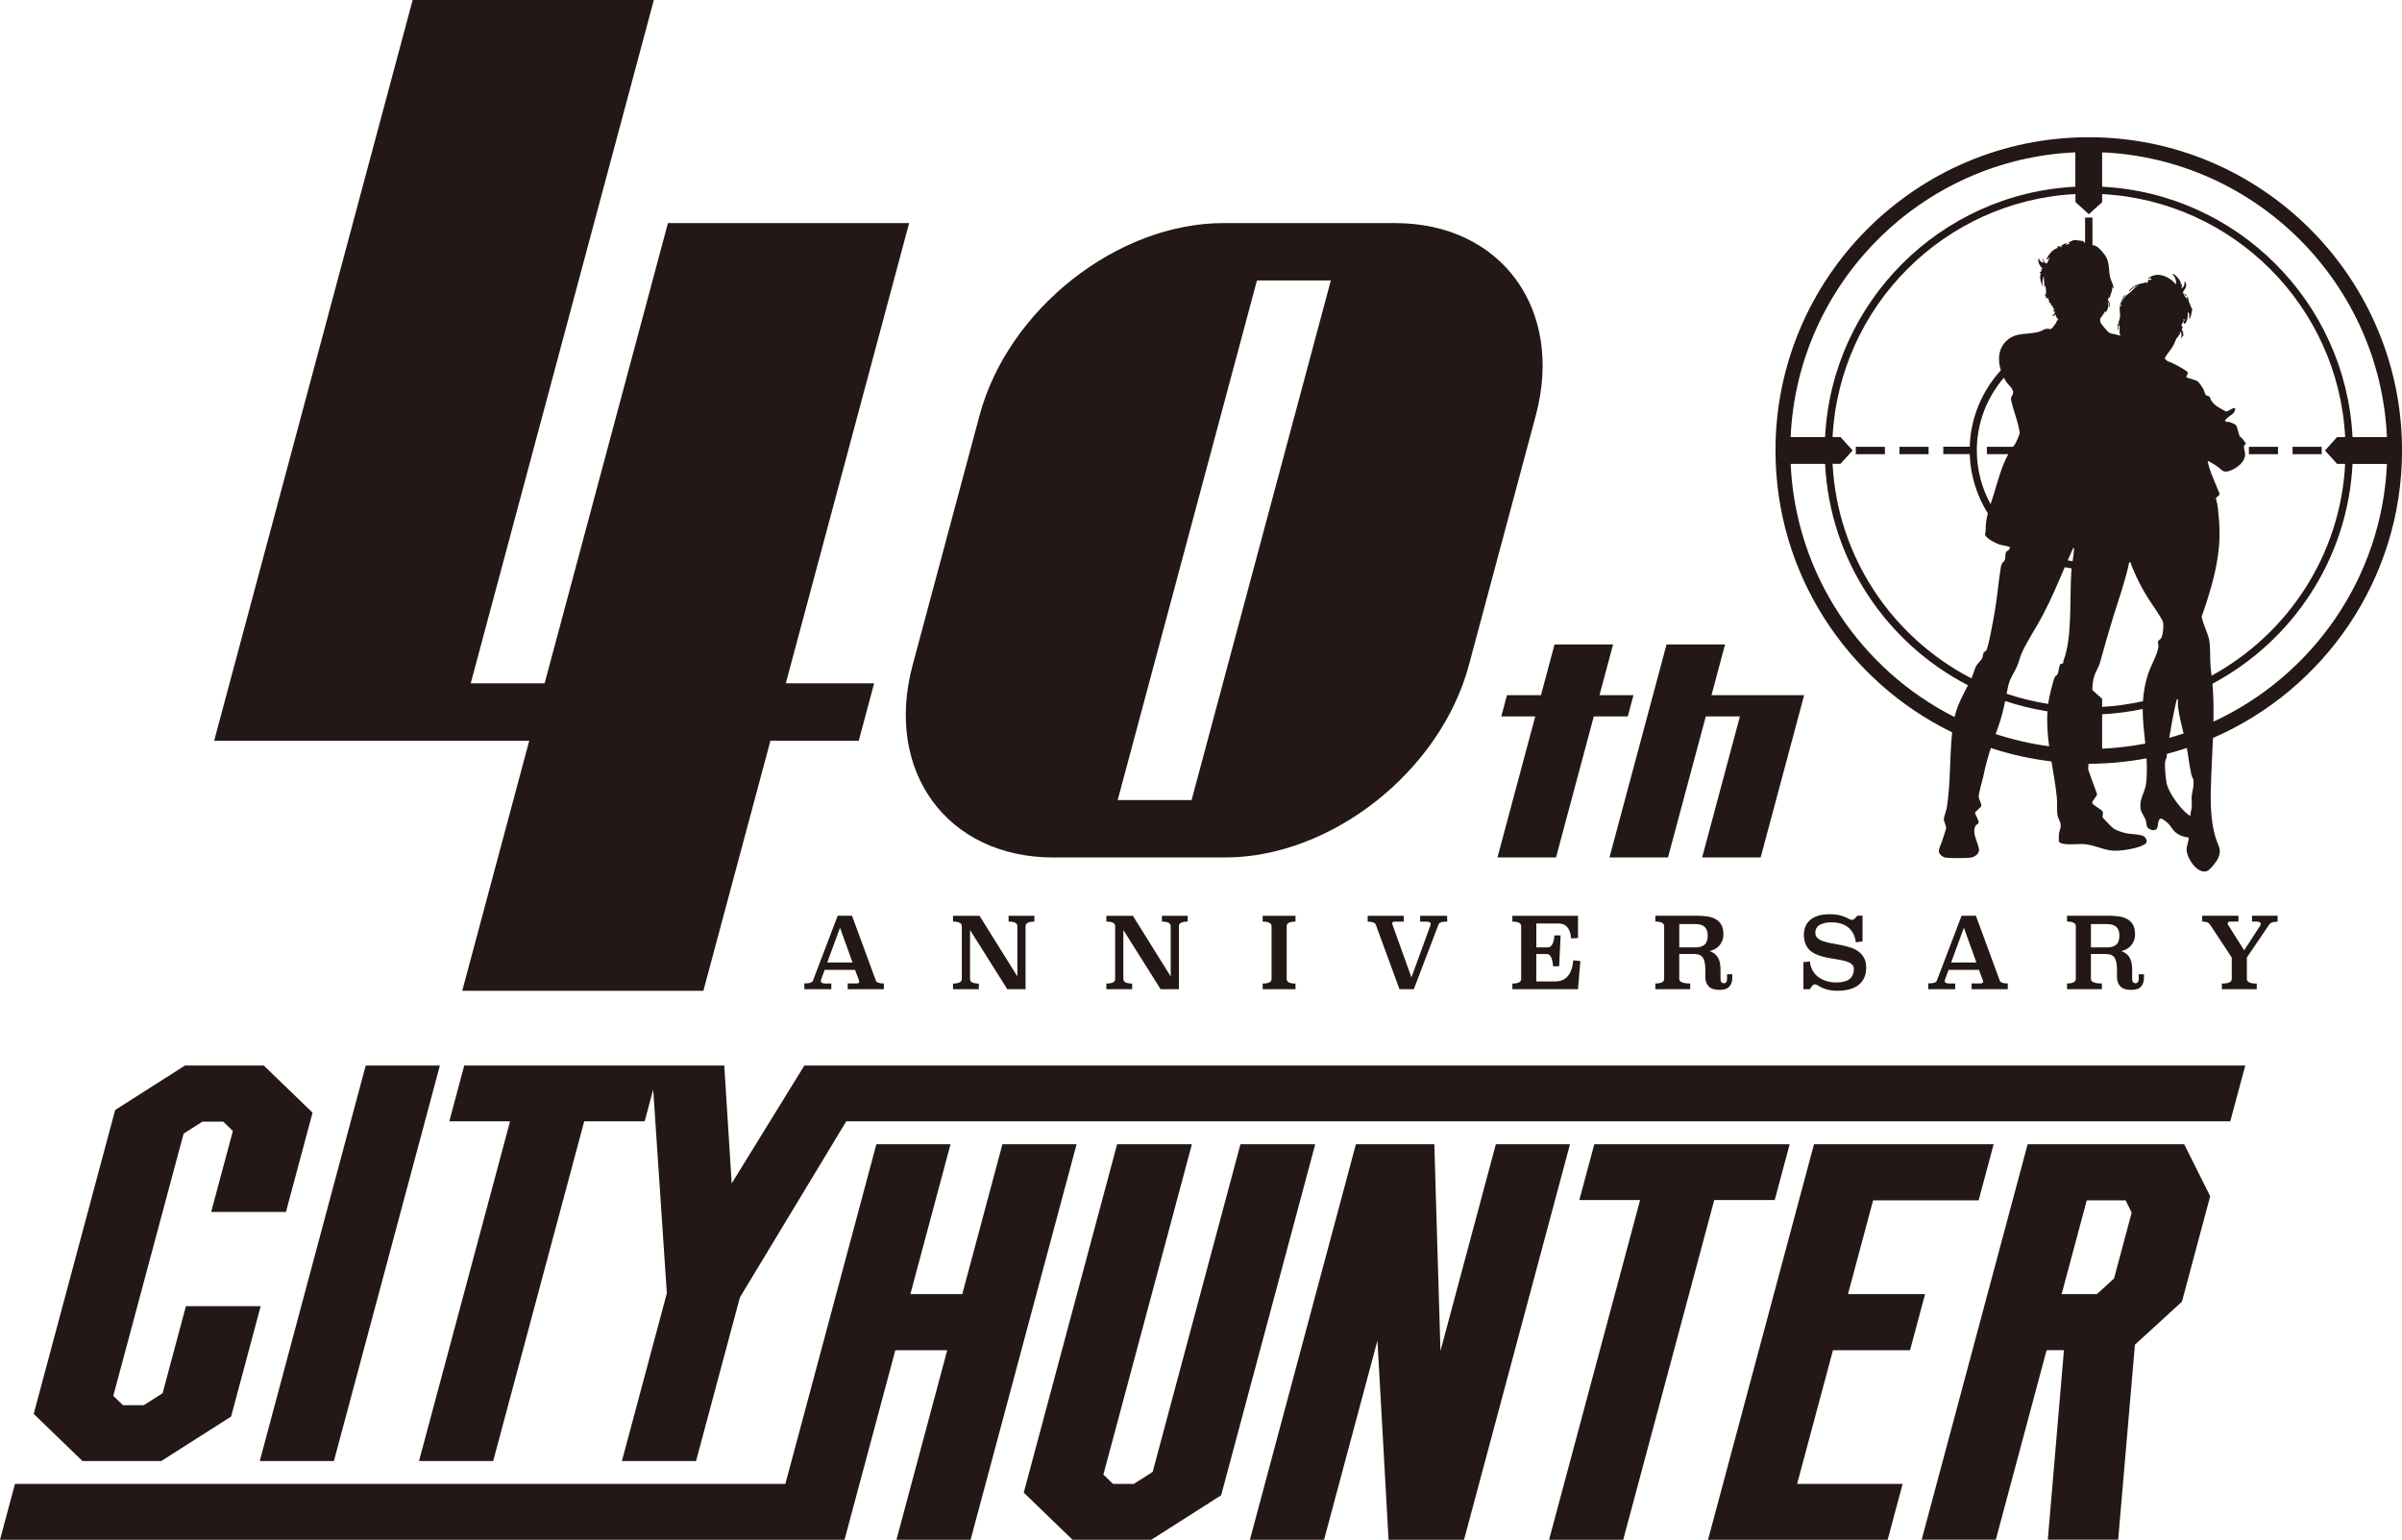
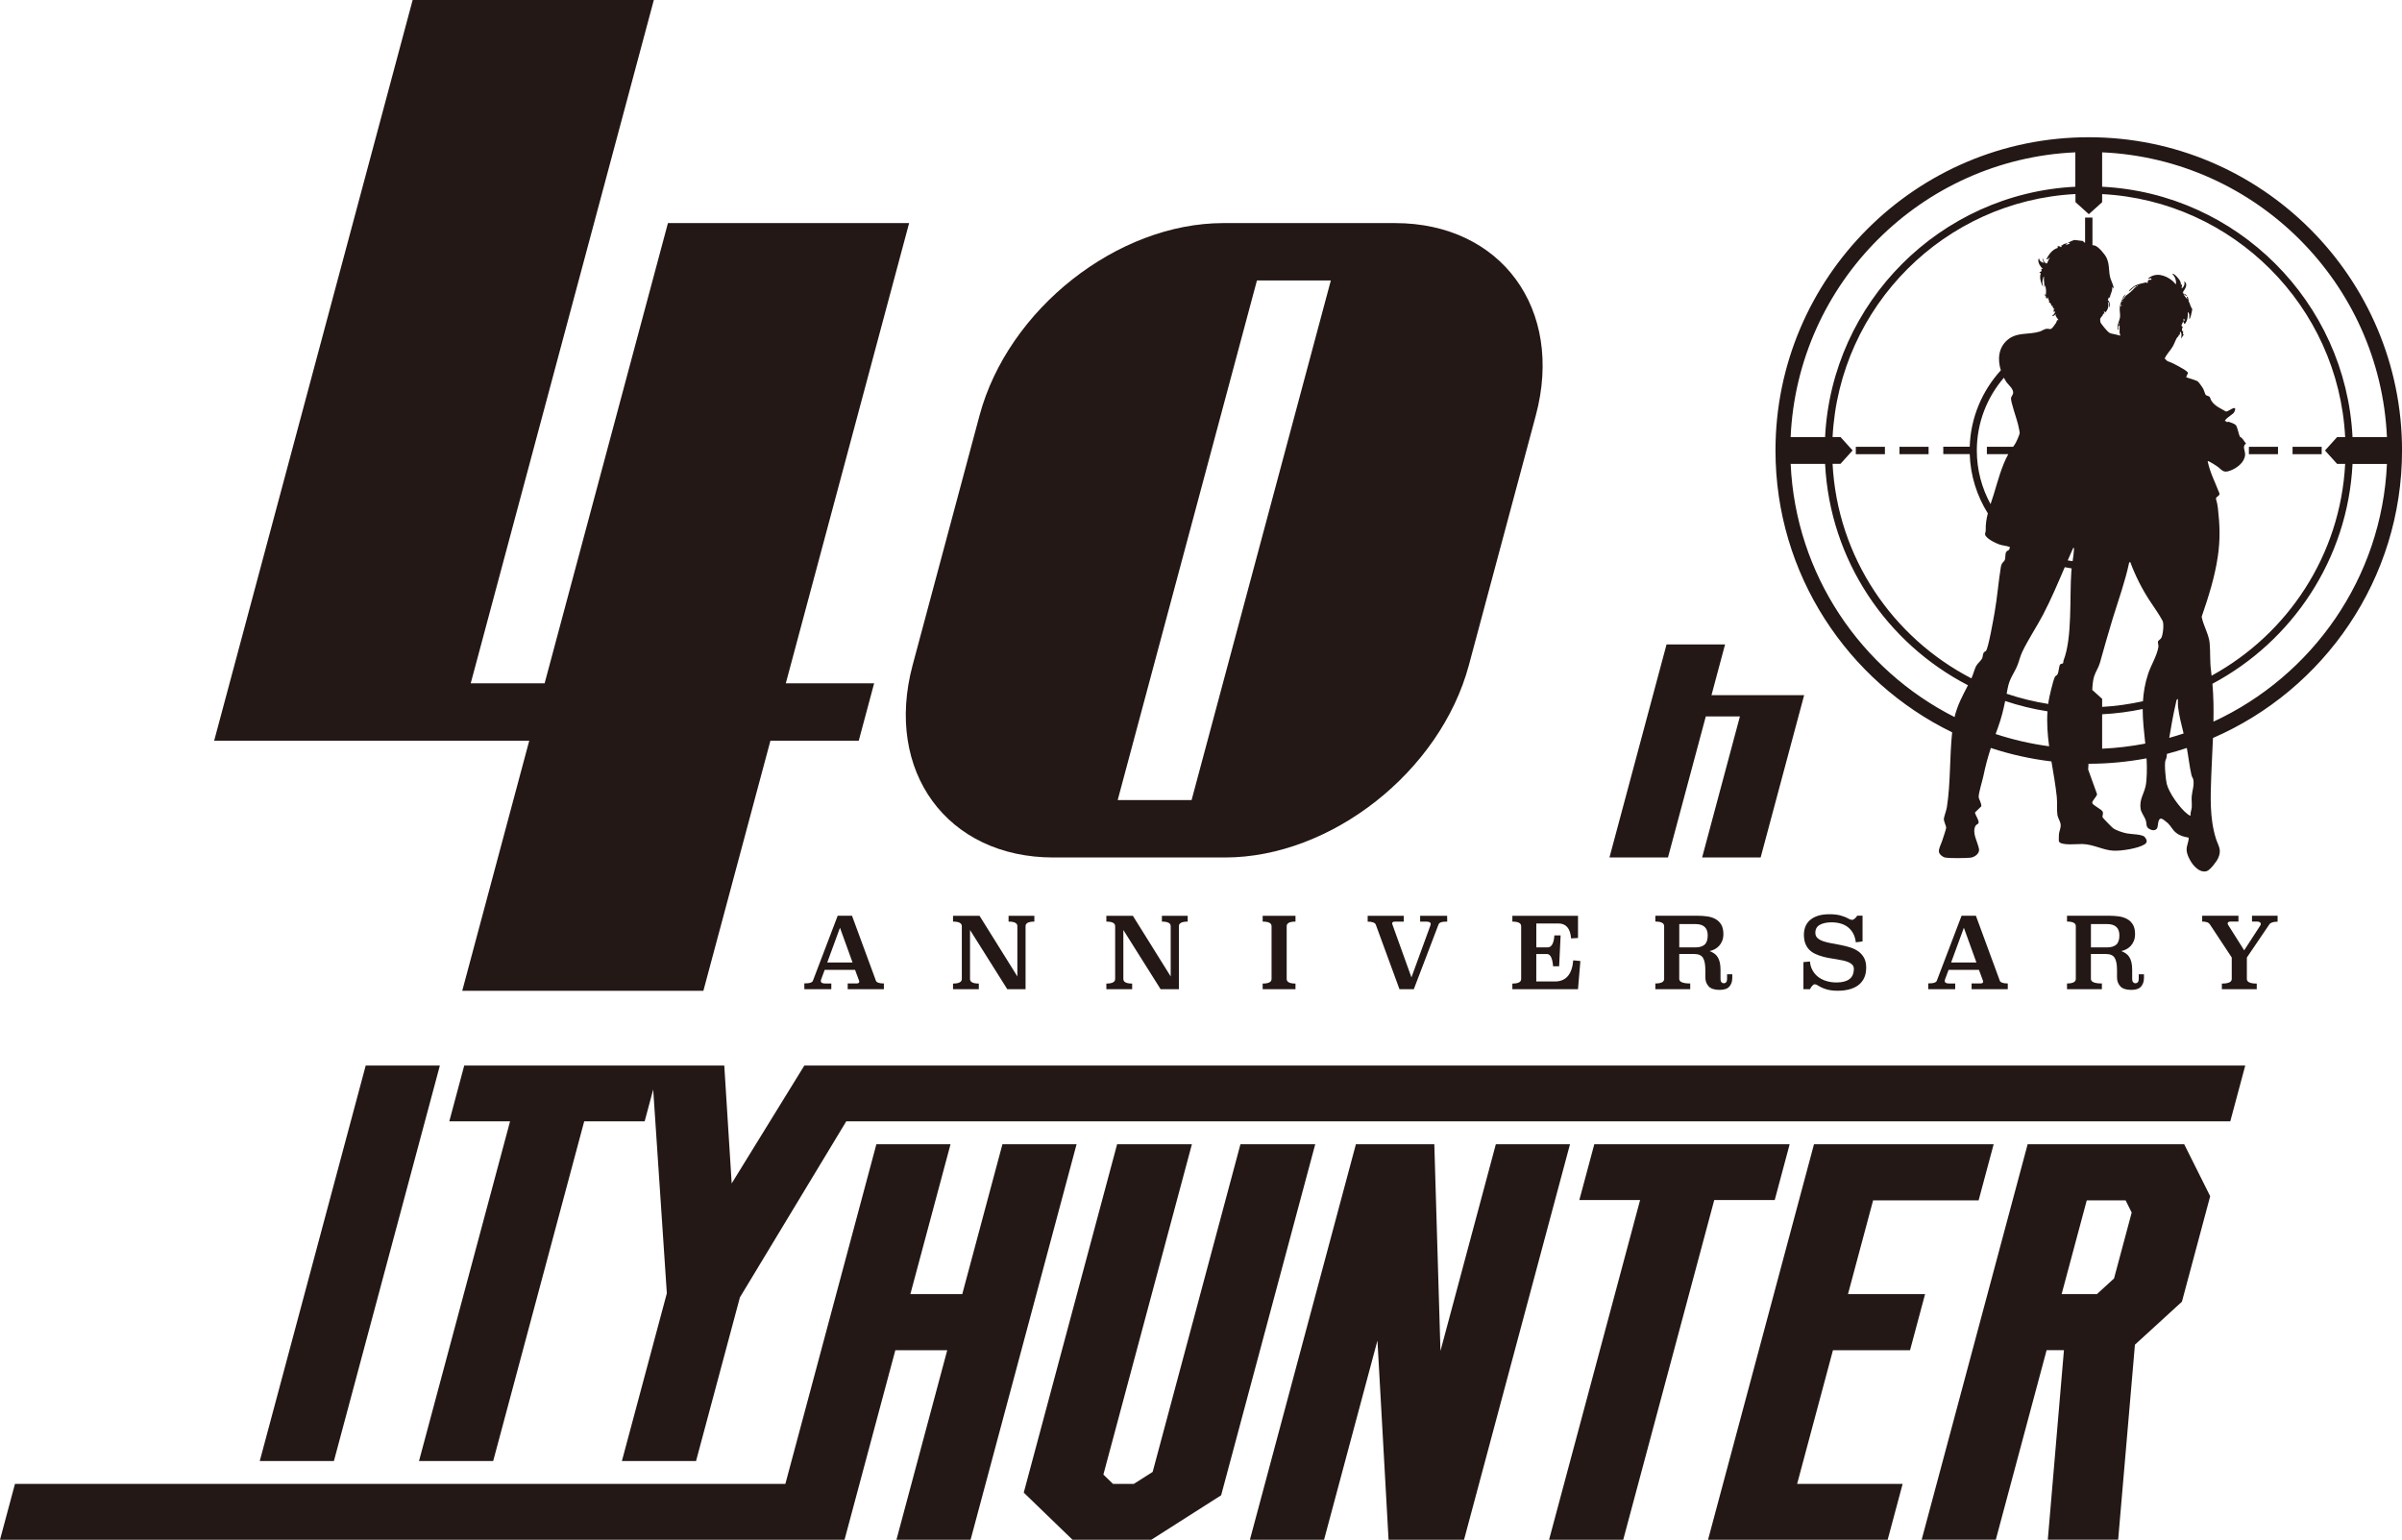
<svg xmlns="http://www.w3.org/2000/svg" id="_レイヤー_1" data-name=" レイヤー 1" viewBox="0 0 75.899 48.658">
  <defs>
    <style>
      .cls-1 {
        fill: #231815;
      }
    </style>
  </defs>
  <g>
    <polygon class="cls-1" points="28.727 7.05 21.106 7.05 17.209 21.594 14.874 21.594 20.66 0 13.039 0 6.767 23.408 16.723 23.408 14.606 31.31 22.226 31.31 24.344 23.408 27.135 23.408 27.621 21.594 24.83 21.594 28.727 7.05" />
    <path class="cls-1" d="M44.08,7.05h-5.421c-3.357,0-6.807,2.721-7.707,6.078l-2.115,7.892c-.899,3.357,1.093,6.078,4.449,6.078h5.421c3.357,0,6.807-2.721,7.707-6.078l2.115-7.892c.899-3.357-1.093-6.078-4.449-6.078ZM37.652,25.284h-2.335l4.4-16.42h2.335l-4.4,16.42Z" />
  </g>
  <g>
    <polygon class="cls-1" points="54.08 21.968 54.509 20.365 52.66 20.365 50.856 27.098 52.705 27.098 53.9 22.641 54.978 22.641 53.784 27.098 55.633 27.098 57.008 21.968 54.08 21.968" />
-     <polygon class="cls-1" points="51.615 21.968 50.541 21.968 50.971 20.365 49.121 20.365 48.692 21.968 47.618 21.968 47.438 22.641 48.511 22.641 47.317 27.098 49.167 27.098 50.361 22.641 51.435 22.641 51.615 21.968" />
  </g>
  <g>
    <polygon class="cls-1" points="10.551 46.17 13.899 33.673 11.556 33.673 8.208 46.17 10.551 46.17" />
    <polygon class="cls-1" points="31.675 36.16 30.406 40.896 28.766 40.896 30.035 36.16 27.692 36.16 24.816 46.894 .473 46.894 0 48.658 26.686 48.658 28.291 42.669 29.931 42.669 28.326 48.658 30.669 48.658 34.018 36.16 31.675 36.16" />
    <polygon class="cls-1" points="47.266 36.16 45.516 42.692 45.322 36.16 42.844 36.16 39.495 48.658 41.838 48.658 43.525 42.363 43.876 48.658 46.261 48.658 49.609 36.16 47.266 36.16" />
    <polygon class="cls-1" points="56.078 37.924 56.55 36.16 50.377 36.16 49.904 37.924 51.824 37.924 48.948 48.658 51.291 48.658 54.167 37.924 56.078 37.924" />
    <polygon class="cls-1" points="60.354 42.669 60.829 40.896 58.393 40.896 59.187 37.933 62.521 37.933 62.996 36.16 57.319 36.16 53.971 48.658 59.647 48.658 60.12 46.894 56.786 46.894 57.918 42.669 60.354 42.669" />
-     <polygon class="cls-1" points="5.097 46.17 7.302 44.766 8.237 41.276 5.875 41.276 5.138 44.027 4.542 44.407 3.886 44.407 3.58 44.112 5.801 35.825 6.396 35.446 7.053 35.446 7.358 35.741 6.672 38.3 9.035 38.3 9.876 35.162 8.336 33.673 5.844 33.673 3.639 35.077 1.065 44.681 2.605 46.17 5.097 46.17" />
    <polygon class="cls-1" points="39.196 36.16 36.422 46.515 35.826 46.894 35.17 46.894 34.865 46.599 37.662 36.16 35.299 36.16 32.349 47.169 33.889 48.658 36.381 48.658 38.586 47.253 41.559 36.16 39.196 36.16" />
    <path class="cls-1" d="M64.07,36.16l-3.349,12.497h2.343l1.605-5.989h.548l-.51,5.989h2.223l.53-6.163,1.485-1.358.893-3.334-.821-1.642h-4.948ZM66.8,40.401l-.541.495h-1.115l.794-2.963h1.227l.193.386-.558,2.082Z" />
    <polygon class="cls-1" points="25.416 33.673 23.12 37.398 22.886 33.673 14.669 33.673 14.197 35.436 16.117 35.436 13.24 46.17 15.584 46.17 18.46 35.436 20.37 35.436 20.64 34.43 21.071 40.87 19.651 46.17 21.994 46.17 23.38 40.999 26.74 35.436 70.473 35.436 70.946 33.673 25.416 33.673" />
  </g>
  <path class="cls-1" d="M69.925,23.322c3.511-1.522,5.975-5.021,5.975-9.086,0-5.458-4.44-9.899-9.899-9.899s-9.899,4.44-9.899,9.899c0,3.912,2.281,7.3,5.583,8.907-.084.779-.047,1.606-.168,2.373-.015.098-.096.303-.095.377.001.062.078.224.074.264-.006.06-.101.331-.127.414-.031.101-.12.253-.101.354.015.079.121.162.198.175.158.026.623.02.792.005.134-.012.302-.132.275-.276-.043-.233-.235-.516-.105-.74.022-.039.085-.039.093-.095.011-.077-.103-.232-.115-.318l.197-.193c.024-.079-.08-.23-.08-.301,0-.14.112-.487.146-.648.073-.35.148-.62.238-.897.614.203,1.254.346,1.915.425.063.378.131.753.169,1.121.019.183-.004.406.02.573.013.088.091.202.101.288.013.12-.039.207-.052.304-.004.027-.009.221-.002.239.051.147.609.08.74.085.375.014.65.194.981.211.245.013.78-.069.986-.2.102-.065.073-.149.005-.232-.074-.09-.435-.088-.563-.114-.127-.025-.338-.092-.441-.168-.034-.025-.315-.315-.325-.336-.025-.055.038-.117-.007-.195-.036-.062-.303-.195-.321-.256-.022-.074.144-.202.15-.286l-.281-.78c.002-.06.008-.12.011-.18.003,0,.006,0,.009,0,.623,0,1.232-.061,1.824-.171.001.023.004.044.005.067.011.215.012.618-.036.822-.058.249-.194.405-.157.699.017.13.13.255.168.382.032.109-.003.191.1.256.076.047.183.073.248-.006.05-.061.013-.341.15-.313.036.007.167.112.199.143.102.099.144.214.262.305.123.095.242.124.393.15.005.142-.072.249-.064.396.014.257.328.755.633.664.111-.033.316-.307.364-.414.121-.271.003-.378-.074-.623-.198-.634-.169-1.327-.145-1.977.015-.4.038-.797.054-1.194ZM69.941,22.804c.008-.399.003-.797-.032-1.196,2.52-1.342,4.276-3.936,4.427-6.947h1.087c-.161,3.614-2.365,6.704-5.482,8.144ZM68.818,22.094c.004.079-.004.169.005.246.034.283.106.561.175.839-.15.05-.301.096-.454.139.061-.377.131-.757.213-1.114.007-.031.015-.122.061-.11ZM66.424,4.814c4.865.216,8.783,4.134,8.999,8.999h-1.087c-.214-4.266-3.646-7.698-7.912-7.912v-1.087ZM66.424,6.389v-.255c4.137.214,7.465,3.542,7.679,7.679h-.255l-.382.423.382.423h.255c-.149,2.889-1.82,5.38-4.221,6.694-.006-.046-.009-.093-.015-.139-.044-.318-.018-.589-.046-.893-.025-.276-.202-.556-.252-.831.216-.63.414-1.249.511-1.911.079-.54.063-.982.002-1.521-.011-.096-.032-.202-.061-.295-.005-.076.13-.086.109-.173-.13-.336-.299-.659-.372-1.015.024-.006.038.006.058.015.058.028.176.102.232.14.168.113.187.235.433.139.204-.079.446-.258.46-.496.008-.141-.102-.263.029-.357-.066-.071-.103-.177-.193-.213-.039-.08-.079-.313-.129-.369-.035-.04-.168-.089-.222-.104-.028-.007-.048.011-.061.011-.004,0-.019-.047-.056-.03-.046-.045.244-.222.275-.267.029-.042.092-.178-.015-.145-.066.02-.176.11-.234.105-.176-.105-.352-.168-.464-.348-.02-.032-.033-.098-.053-.118-.022-.022-.105-.038-.121-.057-.02-.024-.057-.155-.082-.201-.025-.046-.13-.193-.166-.223-.058-.048-.359-.122-.371-.139l.058-.129c.005-.029-.091-.094-.118-.111-.09-.057-.247-.141-.345-.19-.057-.029-.122-.054-.186-.076-.028-.024-.054-.051-.082-.075.002-.01,0-.021.005-.031.041-.092.183-.252.244-.355.049-.084.081-.186.125-.263.023-.041.082-.065.072-.131l.032.032v-.113c.074.054.045.153.033.227l.095-.14-.03.011v-.129s-.032.032-.032.032v-.129l.033.024c-.006-.065-.063-.04-.046-.109.009-.037.043-.069.046-.109.036.009-.008.066.049.072l-.01.024c.1-.083.119-.272.107-.388.073.042.043.141.049.211.033.045.093-.286.097-.308-.024,0-.087-.176-.097-.211-.044-.054-.012-.031-.016-.049-.01-.043-.026-.086-.033-.13l-.032.008.024.073c-.021-.006-.151-.174-.114-.162l.081.065c.026-.04-.066-.079-.105-.082l.012-.029-.028-.003c.07-.103.192-.259.049-.356.032.085-.003.18-.081.227l.016-.113-.032-.016-.016.081c.032-.136-.011-.202-.097-.3-.036-.041-.111-.128-.162-.113.085.093.129.204.113.332l-.107-.11c-.228-.19-.542-.283-.783-.068l.113-.016v.048c-.105-.008-.084.014-.13.065.01-.001.022,0,.032,0l-.024.032h-.032s-.008-.016-.008-.016c-.245.061-.352.065-.53.248-.013.013-.014.036-.021.043.08-.044.128-.126.193-.155.014-.006.054-.02.049.009-.023.002-.042.015-.057.032-.098.106-.153.154-.261.233-.027.02-.07.072-.07.108-.031.003-.015-.033-.007-.048.012-.024.041-.072.056-.098-.059.052-.119.113-.081.194l-.032-.032c-.021.061-.046.11-.061.174-.03.135-.012.196-.004.32.009.158-.079.247-.082.389,0,.032-.006.077.033.089-.003-.035-.038-.146.033-.146v.235c0,.013.013.052.027.091-.097-.027-.196-.05-.296-.069-.02-.01-.044-.017-.063-.028-.045-.025-.267-.287-.275-.335-.021-.127.005-.124.067-.202.023-.029,0-.074.067-.059l-.034-.084.025.034.025-.034.009.051c.077-.103.122-.211.076-.339.03.005.03.034.036.057.009.033.004.099.031.113.002-.074-.003-.191-.068-.23l.036-.091.032.016c.004-.12.093-.211.068-.339l.051.051c-.004-.043-.014-.091-.029-.132-.017-.049-.054-.13-.072-.186-.067-.211-.021-.45-.129-.664-.055-.109-.243-.332-.354-.374-.028-.011-.058-.013-.087-.016v-.872h-.233v.796c-.038-.009-.056-.05-.073-.057-.011-.004-.2-.025-.235-.029-.077-.008-.179.066-.245.094.006-.002.075-.01.068.017l-.135.051c.008-.012.063-.066.068-.068-.033.014-.077.015-.114.031-.05.022-.057.059-.106.054l.034.017-.025.033c-.028-.037-.067-.037-.11-.033l.011.051c-.189.062-.273.2-.366.364l.067-.019.051-.057-.094.203c-.055.017-.128-.101-.126-.152-.031-.005-.007.05-.003.062.01.028.02.049.037.073-.067-.013-.154-.056-.153-.135-.021-.005-.03.034-.03.046-.004.099.072.223.149.284l-.068-.008c.051.052.02.102-.051.102l.049.043c-.041.105-.012.241.03.342.009.021.009.05.038.055-.026-.086-.021-.156.005-.241.006-.018.004-.051.029-.047-.005.083-.01.141.017.22l-.034.008.035.018-.018.092.034-.068c.028.089.042.177.025.27-.003.018.001.021.009.02l-.068.005.068.043-.034.033c.042,0,.053.028.051.068l.034-.068c.004.043.029.08.043.119.006.018-.009.043-.006.048.004.006.036.01.049.027.015.019.036.081.05.111-.002-.008-.005-.035.009-.034.018,0,.004.024.008.034.017.038.018.06.068.051l-.031.018-.002.1.051-.025c-.019.059-.042.11-.102.135l.034.017.084-.059-.006.051.091.135c-.067-.015-.048.038-.077.084-.025.04-.117.169-.151.188-.047.027-.078-.004-.133,0-.093.006-.156.065-.234.089-.356.109-.718.007-1.021.266-.287.246-.314.621-.207.958-.585.643-.955,1.485-.983,2.415h-.836v.233h.836c.021.687.23,1.326.572,1.873-.043.165-.072.335-.067.54.001.04-.022.08-.02.119.007.127.332.282.443.321.105.037.225.043.314.075.021.008.026-.01.023.026-.011.113-.079.078-.114.14-.034.059-.018.18-.041.247-.024.069-.103.078-.127.229-.077.473-.113.955-.196,1.43-.032.183-.196,1.127-.273,1.217-.018.021-.053.03-.068.051-.035.048-.03.137-.053.184-.04.084-.15.166-.192.248-.053.105-.087.252-.14.368-.003.007-.006.013-.009.019-2.489-1.289-4.233-3.825-4.386-6.78h.251l.382-.423-.382-.423h-.251c.214-4.137,3.538-7.465,7.675-7.679v.255l.423.382.423-.382ZM66.424,22.339v-.255l-.312-.282c.006-.155.022-.302.057-.422.042-.14.145-.291.183-.427.132-.469.262-.937.406-1.406.181-.588.393-1.168.52-1.771.012-.004.023-.009.035-.013.159.432.378.86.611,1.215.125.19.309.448.41.642.051.098.013.453-.044.545-.021.034-.094.078-.102.11-.009.035.023.112.013.174-.042.267-.234.574-.323.843-.103.31-.147.594-.164.868-.42.091-.849.156-1.29.179ZM67.02,9.684v-.065h.016v.065h-.016ZM67.052,9.506h.032s-.032.032-.032.032v-.032ZM67.522,9.035v-.016h.032v.016h-.032ZM65.509,17.317c.036-.007.026.016.025.042-.005.115-.024.244-.043.375-.052-.008-.104-.014-.155-.024.057-.131.114-.263.173-.393ZM63.386,12.056c.071.106.254.239.223.38-.01.047-.058.101-.064.137-.019.11.183.671.22.831.011.05.055.243.054.277-.003.059-.121.326-.163.376-.017.02-.031.042-.047.063h-.827v.233h.675c-.214.389-.338.88-.461,1.278-.033.107-.067.205-.098.3-.276-.504-.434-1.081-.434-1.695,0-.878.323-1.68.855-2.299.022.041.043.081.068.119ZM63.899,20.601c.188-.394.452-.784.656-1.173.256-.489.47-.997.688-1.504.072.015.145.028.218.039-.004.036-.009.073-.011.108-.058.81.036,2.08-.246,2.802-.01.026-.004.069-.016.086-.016.023-.067.006-.093.042-.037.052-.04.237-.082.308-.024.042-.065.044-.084.085-.063.137-.178.634-.203.796-.003.019-.003.037-.006.056-.451-.072-.891-.18-1.314-.323.011-.057.021-.112.033-.172.063-.327.193-.447.308-.725.056-.136.085-.284.152-.424ZM68.996,10.137v-.065c.032.009.036.035.032.065h-.032ZM66.971,10.218v.032h-.016v-.032h.016ZM64.687,9.307l-.031.002c.009-.001.02-.005.031-.002ZM65.577,4.814v1.087c-4.265.214-7.693,3.647-7.908,7.912h-1.088c.216-4.865,4.131-8.783,8.996-8.999ZM56.582,14.66h1.088c.153,3.047,1.947,5.668,4.514,6.995-.168.332-.333.621-.423,1.005-2.957-1.495-5.023-4.503-5.179-8ZM63.058,23.197c.023-.064.047-.13.072-.199.111-.307.173-.565.23-.845.431.144.878.254,1.337.326-.025.367.002.736.052,1.105-.582-.078-1.147-.209-1.691-.388ZM66.424,23.659v-1.087c.437-.022.864-.079,1.281-.166,0,.36.043.713.082,1.093-.444.085-.899.14-1.362.161ZM69.255,25.149c-.011.12.009.252,0,.372-.006.08-.052.162-.032.251-.042.005-.074-.026-.105-.049-.235-.18-.582-.664-.653-.951-.031-.126-.085-.658-.036-.754.036-.071.039-.127.042-.194.213-.055.422-.119.629-.187.054.283.083.586.147.857.013.056.05.103.057.138.035.185-.032.35-.048.518Z" />
  <rect class="cls-1" x="60.02" y="14.12" width=".92" height=".233" />
  <rect class="cls-1" x="58.64" y="14.12" width=".92" height=".233" />
  <rect class="cls-1" x="72.441" y="14.12" width=".92" height=".233" />
  <rect class="cls-1" x="71.061" y="14.12" width=".92" height=".233" />
  <g>
    <path class="cls-1" d="M27.673,30.985c.021.062.106.094.256.094v.181h-1.143v-.181h.275c.06,0,.091-.02.091-.059,0-.006-.003-.018-.009-.034l-.125-.337h-.959l-.116.312c-.004.013-.006.025-.006.038,0,.054.046.081.137.081h.194v.181h-.852v-.184c.087,0,.152-.007.194-.022.042-.015.068-.036.078-.066l.781-2.049h.453l.753,2.046ZM26.14,30.417h.799l-.397-1.099-.403,1.099Z" />
    <path class="cls-1" d="M32.684,29.124c-.185,0-.278.048-.278.144v1.992h-.578l-1.177-1.871v1.549c0,.096.093.144.278.144v.178h-.815v-.178c.185,0,.278-.048.278-.144v-1.67c0-.096-.093-.144-.278-.144v-.184h.837l1.196,1.917v-1.589c0-.096-.093-.144-.278-.144v-.184h.815v.184Z" />
    <path class="cls-1" d="M37.529,29.124c-.185,0-.278.048-.278.144v1.992h-.578l-1.177-1.871v1.549c0,.096.093.144.278.144v.178h-.815v-.178c.185,0,.278-.048.278-.144v-1.67c0-.096-.093-.144-.278-.144v-.184h.837l1.196,1.917v-1.589c0-.096-.093-.144-.278-.144v-.184h.815v.184Z" />
    <path class="cls-1" d="M40.935,29.124c-.185,0-.278.048-.278.144v1.67c0,.096.093.144.278.144v.178h-1.037v-.178c.187,0,.281-.048.281-.144v-1.67c0-.096-.094-.144-.281-.144v-.184h1.037v.184Z" />
    <path class="cls-1" d="M45.73,29.124c-.094,0-.16.008-.2.023-.04.016-.065.038-.075.067l-.781,2.046h-.453l-.749-2.042c-.013-.031-.042-.055-.087-.07-.046-.016-.102-.023-.169-.023v-.184h1.14v.184h-.275c-.06,0-.091.018-.091.053,0,.012.003.026.009.041l.6,1.668.6-1.643c.006-.015.009-.029.009-.044,0-.05-.047-.075-.14-.075h-.194v-.184h.853l.003.184Z" />
    <path class="cls-1" d="M49.863,29.642l-.219.013c-.025-.314-.158-.472-.4-.472h-.699v.756h.356c.125,0,.197-.126.215-.378h.197l-.047.974h-.191c-.021-.258-.086-.387-.197-.387h-.334v.868h.587c.35,0,.543-.223.581-.668l.225.022-.075.89h-2.074v-.178c.185,0,.278-.048.278-.144v-1.67c0-.096-.093-.144-.278-.144v-.184h2.074v.703Z" />
    <path class="cls-1" d="M54.736,30.916c0,.104-.03.191-.091.261-.06.07-.163.105-.309.105-.162,0-.278-.038-.347-.114-.069-.076-.103-.17-.103-.283v-.234c0-.175-.025-.302-.075-.383-.05-.08-.142-.12-.275-.12h-.475v.787c0,.096.116.144.347.144v.181h-1.102v-.181c.185,0,.278-.048.278-.144v-1.668c0-.096-.093-.144-.278-.144v-.184h1.337c.102,0,.202.007.3.02.098.014.185.041.261.083.076.042.137.1.183.176.046.076.069.176.069.301,0,.081-.013.152-.038.214-.025.061-.058.114-.098.158-.041.044-.087.079-.139.106-.052.027-.106.047-.163.059.054.019.102.043.146.073s.08.069.11.115c.03.047.053.104.068.17.016.067.023.146.023.237v.287c0,.046.01.08.029.101.019.022.043.033.073.033.032,0,.057-.011.076-.033s.029-.056.029-.101v-.15h.165v.125ZM53.062,29.202v.737h.512c.125,0,.221-.029.287-.086s.1-.155.1-.292c0-.239-.129-.359-.387-.359h-.512Z" />
    <path class="cls-1" d="M58.85,29.751l-.209.028c-.013-.108-.041-.202-.084-.281-.044-.079-.099-.145-.165-.197s-.144-.091-.231-.116c-.087-.025-.182-.038-.284-.038-.154,0-.278.026-.373.078-.095.052-.142.136-.142.253,0,.071.023.126.069.167.046.041.106.074.181.1.075.026.161.047.258.064.097.017.195.035.295.055.1.02.198.045.295.075.097.03.183.072.258.125.075.053.135.121.181.203.046.082.069.186.069.311s-.021.233-.064.325c-.043.092-.104.168-.183.228-.079.06-.174.105-.284.134-.11.029-.233.044-.368.044-.137,0-.257-.015-.358-.045-.101-.03-.191-.071-.27-.123-.038-.025-.073-.037-.106-.037-.015,0-.037.015-.069.045-.031.03-.055.067-.072.111h-.209v-.856l.206-.019c.008.1.034.19.078.272.044.081.101.15.173.208.072.057.158.102.258.134.1.032.21.048.331.048.177,0,.312-.035.406-.104.094-.07.141-.179.141-.329,0-.048-.015-.088-.044-.122-.029-.033-.069-.061-.119-.083-.05-.022-.107-.04-.172-.055-.065-.015-.133-.028-.206-.039-.073-.011-.146-.023-.22-.036-.074-.013-.145-.028-.214-.047-.094-.025-.178-.056-.253-.092-.075-.036-.138-.082-.189-.136-.051-.054-.091-.12-.119-.196-.028-.077-.042-.168-.042-.274,0-.081.014-.16.041-.237.027-.077.072-.145.136-.206.063-.06.146-.109.248-.145.102-.036.228-.055.378-.055.139,0,.257.013.353.039.096.026.18.06.253.102.044.025.082.037.116.037.023,0,.05-.014.083-.041.032-.027.058-.057.076-.091h.169v.812Z" />
    <path class="cls-1" d="M63.186,30.985c.021.062.106.094.256.094v.181h-1.143v-.181h.275c.06,0,.091-.02.091-.059,0-.006-.003-.018-.009-.034l-.125-.337h-.959l-.116.312c-.004.013-.006.025-.006.038,0,.054.046.081.137.081h.194v.181h-.852v-.184c.087,0,.152-.007.194-.022.042-.015.068-.036.078-.066l.781-2.049h.453l.753,2.046ZM61.653,30.417h.799l-.397-1.099-.403,1.099Z" />
    <path class="cls-1" d="M67.744,30.916c0,.104-.03.191-.091.261-.06.07-.163.105-.309.105-.162,0-.278-.038-.347-.114-.069-.076-.103-.17-.103-.283v-.234c0-.175-.025-.302-.075-.383-.05-.08-.142-.12-.275-.12h-.475v.787c0,.096.116.144.347.144v.181h-1.102v-.181c.185,0,.278-.048.278-.144v-1.668c0-.096-.093-.144-.278-.144v-.184h1.337c.102,0,.202.007.3.02.098.014.185.041.261.083.076.042.137.1.183.176.046.076.069.176.069.301,0,.081-.013.152-.038.214-.025.061-.058.114-.098.158-.041.044-.087.079-.139.106-.052.027-.106.047-.163.059.054.019.102.043.146.073s.08.069.11.115c.03.047.053.104.068.17.016.067.023.146.023.237v.287c0,.046.01.08.029.101s.043.033.073.033c.032,0,.057-.011.076-.033.019-.022.029-.056.029-.101v-.15h.165v.125ZM66.07,29.202v.737h.512c.125,0,.221-.029.287-.086s.1-.155.1-.292c0-.239-.129-.359-.387-.359h-.512Z" />
    <path class="cls-1" d="M71.968,29.127c-.073,0-.131.008-.173.023-.043.016-.072.037-.089.064l-.709,1.045v.679c0,.096.104.144.312.144v.178h-1.102v-.178c.208,0,.312-.048.312-.144v-.679l-.687-1.042c-.023-.035-.055-.06-.097-.074-.042-.014-.092-.02-.15-.02v-.184h1.146v.184h-.247c-.063,0-.094.021-.094.062,0,.012.005.027.016.044l.506.803.512-.79c.008-.015.013-.029.013-.044,0-.05-.043-.075-.128-.075h-.15v-.184h.809v.187Z" />
  </g>
</svg>